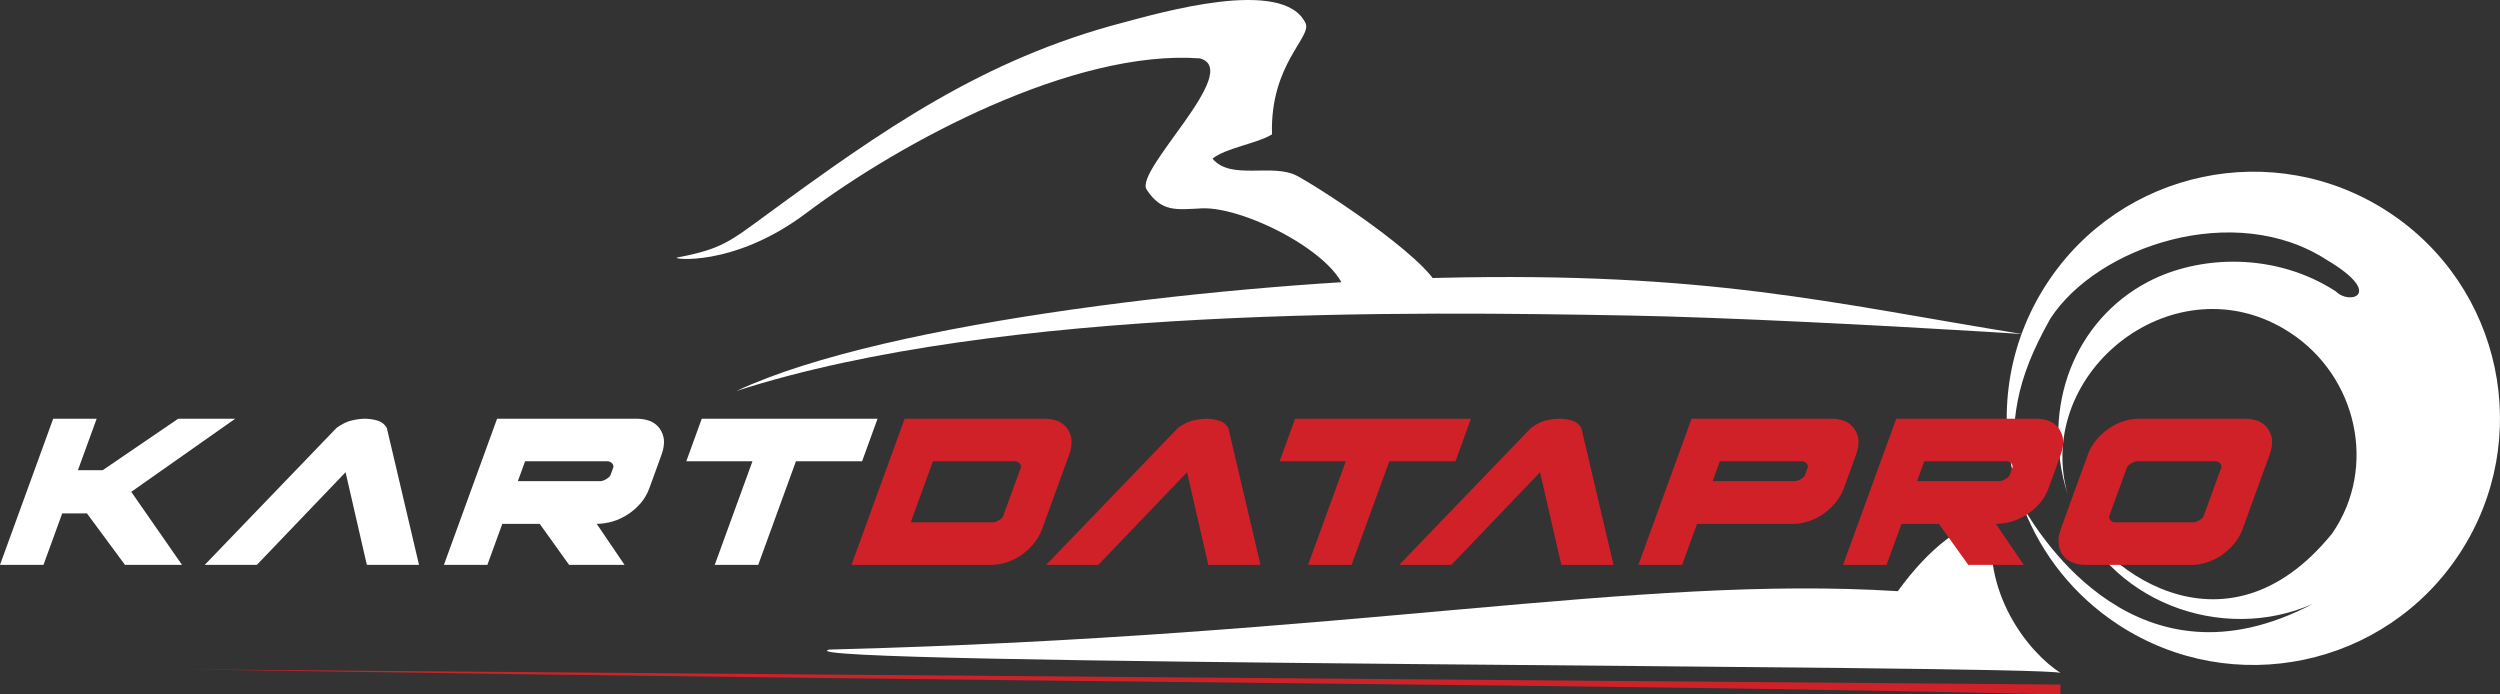
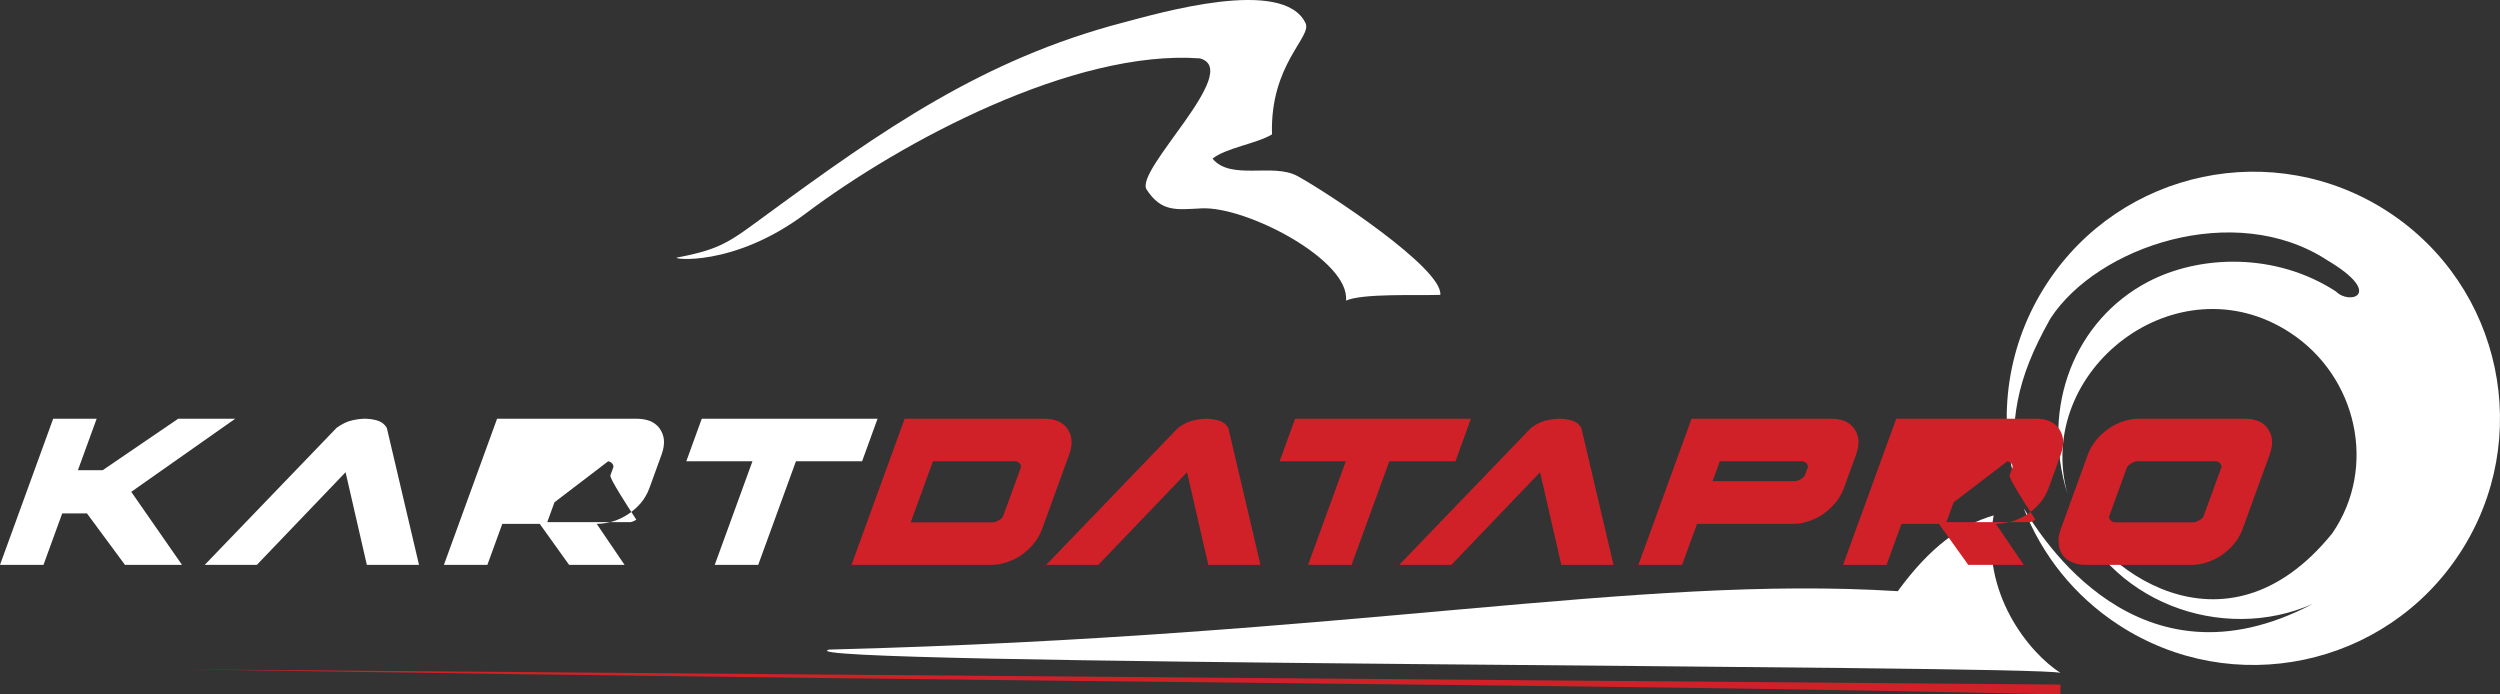
<svg xmlns="http://www.w3.org/2000/svg" xmlns:ns1="http://sodipodi.sourceforge.net/DTD/sodipodi-0.dtd" xmlns:ns2="http://www.inkscape.org/namespaces/inkscape" xmlns:xlink="http://www.w3.org/1999/xlink" width="664.853pt" height="184.686pt" viewBox="0 0 664.853 184.686" version="1.1" id="svg92" ns1:docname="logo-kartdatapro.svg" ns2:version="1.1.2 (b8e25be833, 2022-02-05)">
  <rect x="0" y="0" width="664.853" height="184.686" fill="#333333" stroke="none" />
  <ns1:namedview id="namedview94" pagecolor="#ffffff" bordercolor="#666666" borderopacity="1.0" ns2:pageshadow="2" ns2:pageopacity="0.0" ns2:pagecheckerboard="0" ns2:document-units="pt" showgrid="false" ns2:zoom="1.4286767" ns2:cx="439.91758" ns2:cy="153.63868" ns2:window-width="1920" ns2:window-height="1001" ns2:window-x="-9" ns2:window-y="-9" ns2:window-maximized="1" ns2:current-layer="surface1" />
  <defs id="defs31">
    <g id="g29">
      <symbol overflow="visible" id="glyph0-0">
        <path style="stroke:none" d="" id="path2" />
      </symbol>
      <symbol overflow="visible" id="glyph0-1">
        <path style="stroke:none" d="" id="path5" />
      </symbol>
      <symbol overflow="visible" id="glyph0-2">
        <path style="stroke:none" d="M 64.672,-38.859 H 49.5 l -20.078,13.688 H 22.844 l 4.984,-13.688 h -11.562 L 2.125,0 h 11.562 l 4.984,-13.688 H 25.25 L 35.359,0 H 50.531 l -13.5,-19.422 z m 0,0" id="path8" />
      </symbol>
      <symbol overflow="visible" id="glyph0-3">
        <path style="stroke:none" d="m 44.656,0 h 13.875 l -8.562,-36.422 c -0.656,-1.078 -1.562,-1.719 -2.688,-2.016 -1.141,-0.297 -2.156,-0.422 -3.109,-0.422 -0.953,0 -2.062,0.125 -3.406,0.422 -1.359,0.297 -2.703,0.938 -4.172,2.016 L 1.547,0 H 15.406 L 39,-24.641 Z m 0,0" id="path11" />
      </symbol>
      <symbol overflow="visible" id="glyph0-4">
-         <path style="stroke:none" d="M 27.609,-10.906 H 17.656 L 13.688,0 H 2.125 L 16.266,-38.859 H 53.531 c 1.297,0 2.469,0.234 3.562,0.656 1,0.469 1.844,1.125 2.422,1.953 0.578,0.828 1,1.828 1.125,2.953 0.094,1.188 -0.094,2.5 -0.625,3.969 l -3.25,8.953 c -0.547,1.484 -1.312,2.781 -2.25,3.906 -1.031,1.188 -2.156,2.188 -3.422,3.016 -1.297,0.844 -2.656,1.484 -4.062,1.906 -1.453,0.406 -2.906,0.641 -4.266,0.641 L 50.172,0 h -14.75 z m -3.891,-16.641 -1.922,5.281 h 22.094 c 0.484,-0.062 1.047,-0.297 1.594,-0.656 C 46,-23.219 46.312,-23.578 46.453,-23.938 l 0.75,-2.062 c 0.047,-0.297 -0.062,-0.656 -0.312,-0.953 C 46.594,-27.25 46.25,-27.484 45.812,-27.547 Z m 0,0" id="path14" />
+         <path style="stroke:none" d="M 27.609,-10.906 H 17.656 L 13.688,0 H 2.125 L 16.266,-38.859 H 53.531 c 1.297,0 2.469,0.234 3.562,0.656 1,0.469 1.844,1.125 2.422,1.953 0.578,0.828 1,1.828 1.125,2.953 0.094,1.188 -0.094,2.5 -0.625,3.969 l -3.25,8.953 c -0.547,1.484 -1.312,2.781 -2.25,3.906 -1.031,1.188 -2.156,2.188 -3.422,3.016 -1.297,0.844 -2.656,1.484 -4.062,1.906 -1.453,0.406 -2.906,0.641 -4.266,0.641 L 50.172,0 h -14.75 m -3.891,-16.641 -1.922,5.281 h 22.094 c 0.484,-0.062 1.047,-0.297 1.594,-0.656 C 46,-23.219 46.312,-23.578 46.453,-23.938 l 0.75,-2.062 c 0.047,-0.297 -0.062,-0.656 -0.312,-0.953 C 46.594,-27.25 46.25,-27.484 45.812,-27.547 Z m 0,0" id="path14" />
      </symbol>
      <symbol overflow="visible" id="glyph0-5">
        <path style="stroke:none" d="m 19.719,0 h 11.562 L 41.312,-27.547 h 17.594 l 4.109,-11.312 h -46.75 l -4.109,11.312 H 29.75 Z m 0,0" id="path17" />
      </symbol>
      <symbol overflow="visible" id="glyph0-6">
        <path style="stroke:none" d="M 23.781,-27.547 17.875,-11.312 h 22.031 c 0.484,-0.062 1.031,-0.297 1.594,-0.656 0.516,-0.297 0.828,-0.641 0.953,-1 L 47.203,-26 c 0.047,-0.297 -0.062,-0.656 -0.312,-0.953 C 46.594,-27.25 46.25,-27.484 45.812,-27.547 Z m -7.516,-11.312 H 53.531 c 1.297,0 2.469,0.234 3.562,0.656 1,0.469 1.844,1.125 2.422,1.953 0.578,0.828 1,1.828 1.125,2.953 0.094,1.188 -0.094,2.5 -0.625,3.969 L 52.812,-9.531 C 52.281,-8.062 51.5,-6.75 50.562,-5.625 49.594,-4.438 48.453,-3.438 47.281,-2.609 46.078,-1.781 44.766,-1.125 43.438,-0.703 42.016,-0.234 40.688,0 39.391,0 H 2.125 Z m 0,0" id="path20" />
      </symbol>
      <symbol overflow="visible" id="glyph0-7">
        <path style="stroke:none" d="M 16.266,-38.859 H 53.531 c 1.297,0 2.469,0.234 3.562,0.656 1,0.469 1.844,1.125 2.422,1.953 0.578,0.828 1,1.828 1.125,2.953 0.094,1.188 -0.094,2.5 -0.625,3.969 L 56.781,-20.438 c -0.547,1.484 -1.312,2.781 -2.25,3.906 -0.969,1.188 -2.109,2.203 -3.297,3.031 -1.188,0.828 -2.5,1.469 -3.828,1.891 -1.406,0.469 -2.75,0.703 -4.047,0.703 H 17.719 L 13.75,0 H 2.125 Z m 7.516,11.312 -1.922,5.281 h 22.031 c 0.484,-0.062 1.047,-0.297 1.594,-0.656 C 46,-23.219 46.312,-23.578 46.453,-23.938 l 0.75,-2.062 c 0.047,-0.297 -0.062,-0.656 -0.312,-0.953 C 46.594,-27.25 46.25,-27.484 45.812,-27.547 Z m 0,0" id="path23" />
      </symbol>
      <symbol overflow="visible" id="glyph0-8">
        <path style="stroke:none" d="m 15.094,-33.297 c 0.938,-1.125 2.062,-2.125 3.25,-2.953 1.203,-0.828 2.5,-1.484 3.922,-1.953 1.328,-0.422 2.656,-0.656 3.953,-0.656 h 28.438 c 1.297,0 2.469,0.234 3.562,0.656 1,0.469 1.844,1.125 2.422,1.953 0.578,0.828 1,1.828 1.125,2.953 0.094,1.188 -0.094,2.5 -0.625,3.969 L 53.938,-9.531 C 53.406,-8.062 52.625,-6.75 51.688,-5.625 50.719,-4.438 49.578,-3.438 48.406,-2.609 47.203,-1.781 45.891,-1.125 44.562,-0.703 43.141,-0.234 41.812,0 40.516,0 h -28.438 C 10.781,0 9.609,-0.234 8.609,-0.703 7.516,-1.125 6.688,-1.781 6.109,-2.609 5.516,-3.438 5.109,-4.438 5.016,-5.625 4.875,-6.75 5.062,-8.062 5.594,-9.531 l 7.203,-19.797 c 0.531,-1.469 1.312,-2.781 2.297,-3.969 z m 9.172,6.344 C 23.734,-26.656 23.375,-26.297 23.219,-26 l -4.75,13.031 c -0.125,0.359 -0.016,0.703 0.281,1 0.281,0.359 0.609,0.594 1.078,0.656 H 41.031 c 0.484,-0.062 1.031,-0.297 1.594,-0.656 0.531,-0.297 0.828,-0.641 0.953,-1 L 48.328,-26 c 0.047,-0.297 -0.062,-0.656 -0.312,-0.953 C 47.719,-27.25 47.375,-27.484 46.938,-27.547 H 25.734 c -0.516,0.062 -1,0.297 -1.469,0.594 z m 0,0" id="path26" />
      </symbol>
    </g>
  </defs>
  <g id="surface1" transform="translate(-82.382,-115.846)">
    <path style="fill:#d12128;fill-opacity:1;fill-rule:nonzero;stroke:none" d="m 630.34,297.898 c 0,3.324 0,0.141 0,2.633 -128.035,-2.906 -241.641,-2.746 -498.141,-6.668" id="path33" />
-     <path style="fill:#ffffff;fill-opacity:1;fill-rule:nonzero;stroke:none" d="m 464.957,189.742 c -50.641,1.215 -146.395,11.113 -186.723,30.078 70.719,-22.824 180.465,-21.074 237.203,-20.066 25.156,0.445 67.199,2.613 94.203,4.266 3.855,0.238 7.406,0.461 10.559,0.672 -51.027,-8.246 -83.297,-16.668 -155.242,-14.949" id="path35" />
    <path style="fill:#ffffff;fill-opacity:1;fill-rule:nonzero;stroke:none" d="m 427.418,162.664 c -6.527,-3.562 -17.691,1.281 -22.578,-4.625 3.508,-2.859 11.953,-4.043 15.82,-6.461 -0.574,-18.633 10.691,-25.871 8.918,-29.578 -5.934,-12.414 -39.07,-2.621 -48.562,-0.141 -37.203,9.73 -64.094,28.625 -94.613,50.977 -9.953,7.281 -12.102,9.25 -23.945,11.5 -1.969,0.371 14.844,2.816 34.223,-11.738 25.609,-19.242 71.332,-43.652 104.801,-41.227 11.633,3.148 -17.52,29.766 -14.16,34.898 3.969,6.07 7.922,5.316 14.617,4.992 11.961,-0.586 39.508,13.824 38.395,24.523 4.504,-1.945 18.402,-1.316 25.086,-1.516 0.73,-7.008 -30.082,-27.281 -38,-31.605" id="path37" />
    <path style="fill:#ffffff;fill-opacity:1;fill-rule:nonzero;stroke:none" d="m 630.34,294.789 c -8.195,-5.223 -21.547,-21.301 -17.762,-41.875 -8.68,2.543 -16.754,8.172 -25.5,20.152 -70.012,-4.348 -143.918,11.949 -284.168,15.531 -16.672,4.121 320.039,4.074 327.43,6.191" id="path39" />
    <path style="fill:#ffffff;fill-opacity:1;fill-rule:nonzero;stroke:none" d="m 736.57,262.938 c -19.785,30.332 -60.434,38.883 -90.766,19.094 -11.906,-7.766 -20.453,-18.746 -25.25,-31.055 4.453,7.41 30.441,49.98 76.895,25.461 -24.004,10.664 -55.098,-0.355 -64.629,-27.371 6.723,17.555 41.062,44.137 69.809,8.609 12.07,-17.543 6.605,-41.734 -11.23,-53.371 -30.098,-19.633 -68.281,10.094 -59.164,43 -7.348,-23.645 2.219,-46.348 21.234,-56.426 13.93,-7.379 34.246,-7.891 50.168,2.5 3.617,3.699 12.93,0.738 -2.352,-8.332 C 676.688,169 640.188,181.367 627.684,200.527 c -9.441,16.746 -10.629,26.961 -9.383,43.562 -4.656,-17.375 -2.191,-36.578 8.41,-52.824 19.785,-30.336 60.434,-38.887 90.766,-19.098 30.336,19.789 38.887,60.438 19.094,90.77" id="path41" />
    <g style="fill:#616363;fill-opacity:1" id="g45">
      <use xlink:href="#glyph0-1" x="57.926" y="266.067" id="use43" width="100%" height="100%" />
    </g>
    <g style="fill:#ffffff;fill-opacity:1" id="g49">
      <use xlink:href="#glyph0-2" x="80.257" y="266.067" id="use47" width="100%" height="100%" style="fill:#ffffff" />
    </g>
    <g style="fill:#ffffff;fill-opacity:1" id="g53">
      <use xlink:href="#glyph0-3" x="135.284" y="266.067" id="use51" width="100%" height="100%" style="fill:#ffffff" />
    </g>
    <g style="fill:#ffffff;fill-opacity:1" id="g57">
      <use xlink:href="#glyph0-4" x="198.307" y="266.067" id="use55" width="100%" height="100%" style="fill:#ffffff" />
    </g>
    <g style="fill:#ffffff;fill-opacity:1" id="g61">
      <use xlink:href="#glyph0-5" x="252.741" y="266.067" id="use59" width="100%" height="100%" style="fill:#ffffff" />
    </g>
    <g style="fill:#d12128;fill-opacity:1" id="g65">
      <use xlink:href="#glyph0-6" x="306.702" y="266.067" id="use63" width="100%" height="100%" />
    </g>
    <g style="fill:#d12128;fill-opacity:1" id="g69">
      <use xlink:href="#glyph0-3" x="359.064" y="266.067" id="use67" width="100%" height="100%" />
    </g>
    <g style="fill:#d12128;fill-opacity:1" id="g73">
      <use xlink:href="#glyph0-5" x="410.537" y="266.067" id="use71" width="100%" height="100%" />
    </g>
    <g style="fill:#d12128;fill-opacity:1" id="g77">
      <use xlink:href="#glyph0-3" x="452.948" y="266.067" id="use75" width="100%" height="100%" />
    </g>
    <g style="fill:#d12128;fill-opacity:1" id="g81">
      <use xlink:href="#glyph0-7" x="515.971" y="266.067" id="use79" width="100%" height="100%" />
    </g>
    <g style="fill:#d12128;fill-opacity:1" id="g85">
      <use xlink:href="#glyph0-4" x="570.405" y="266.067" id="use83" width="100%" height="100%" />
    </g>
    <g style="fill:#d12128;fill-opacity:1" id="g89">
      <use xlink:href="#glyph0-8" x="624.839" y="266.067" id="use87" width="100%" height="100%" />
    </g>
  </g>
</svg>